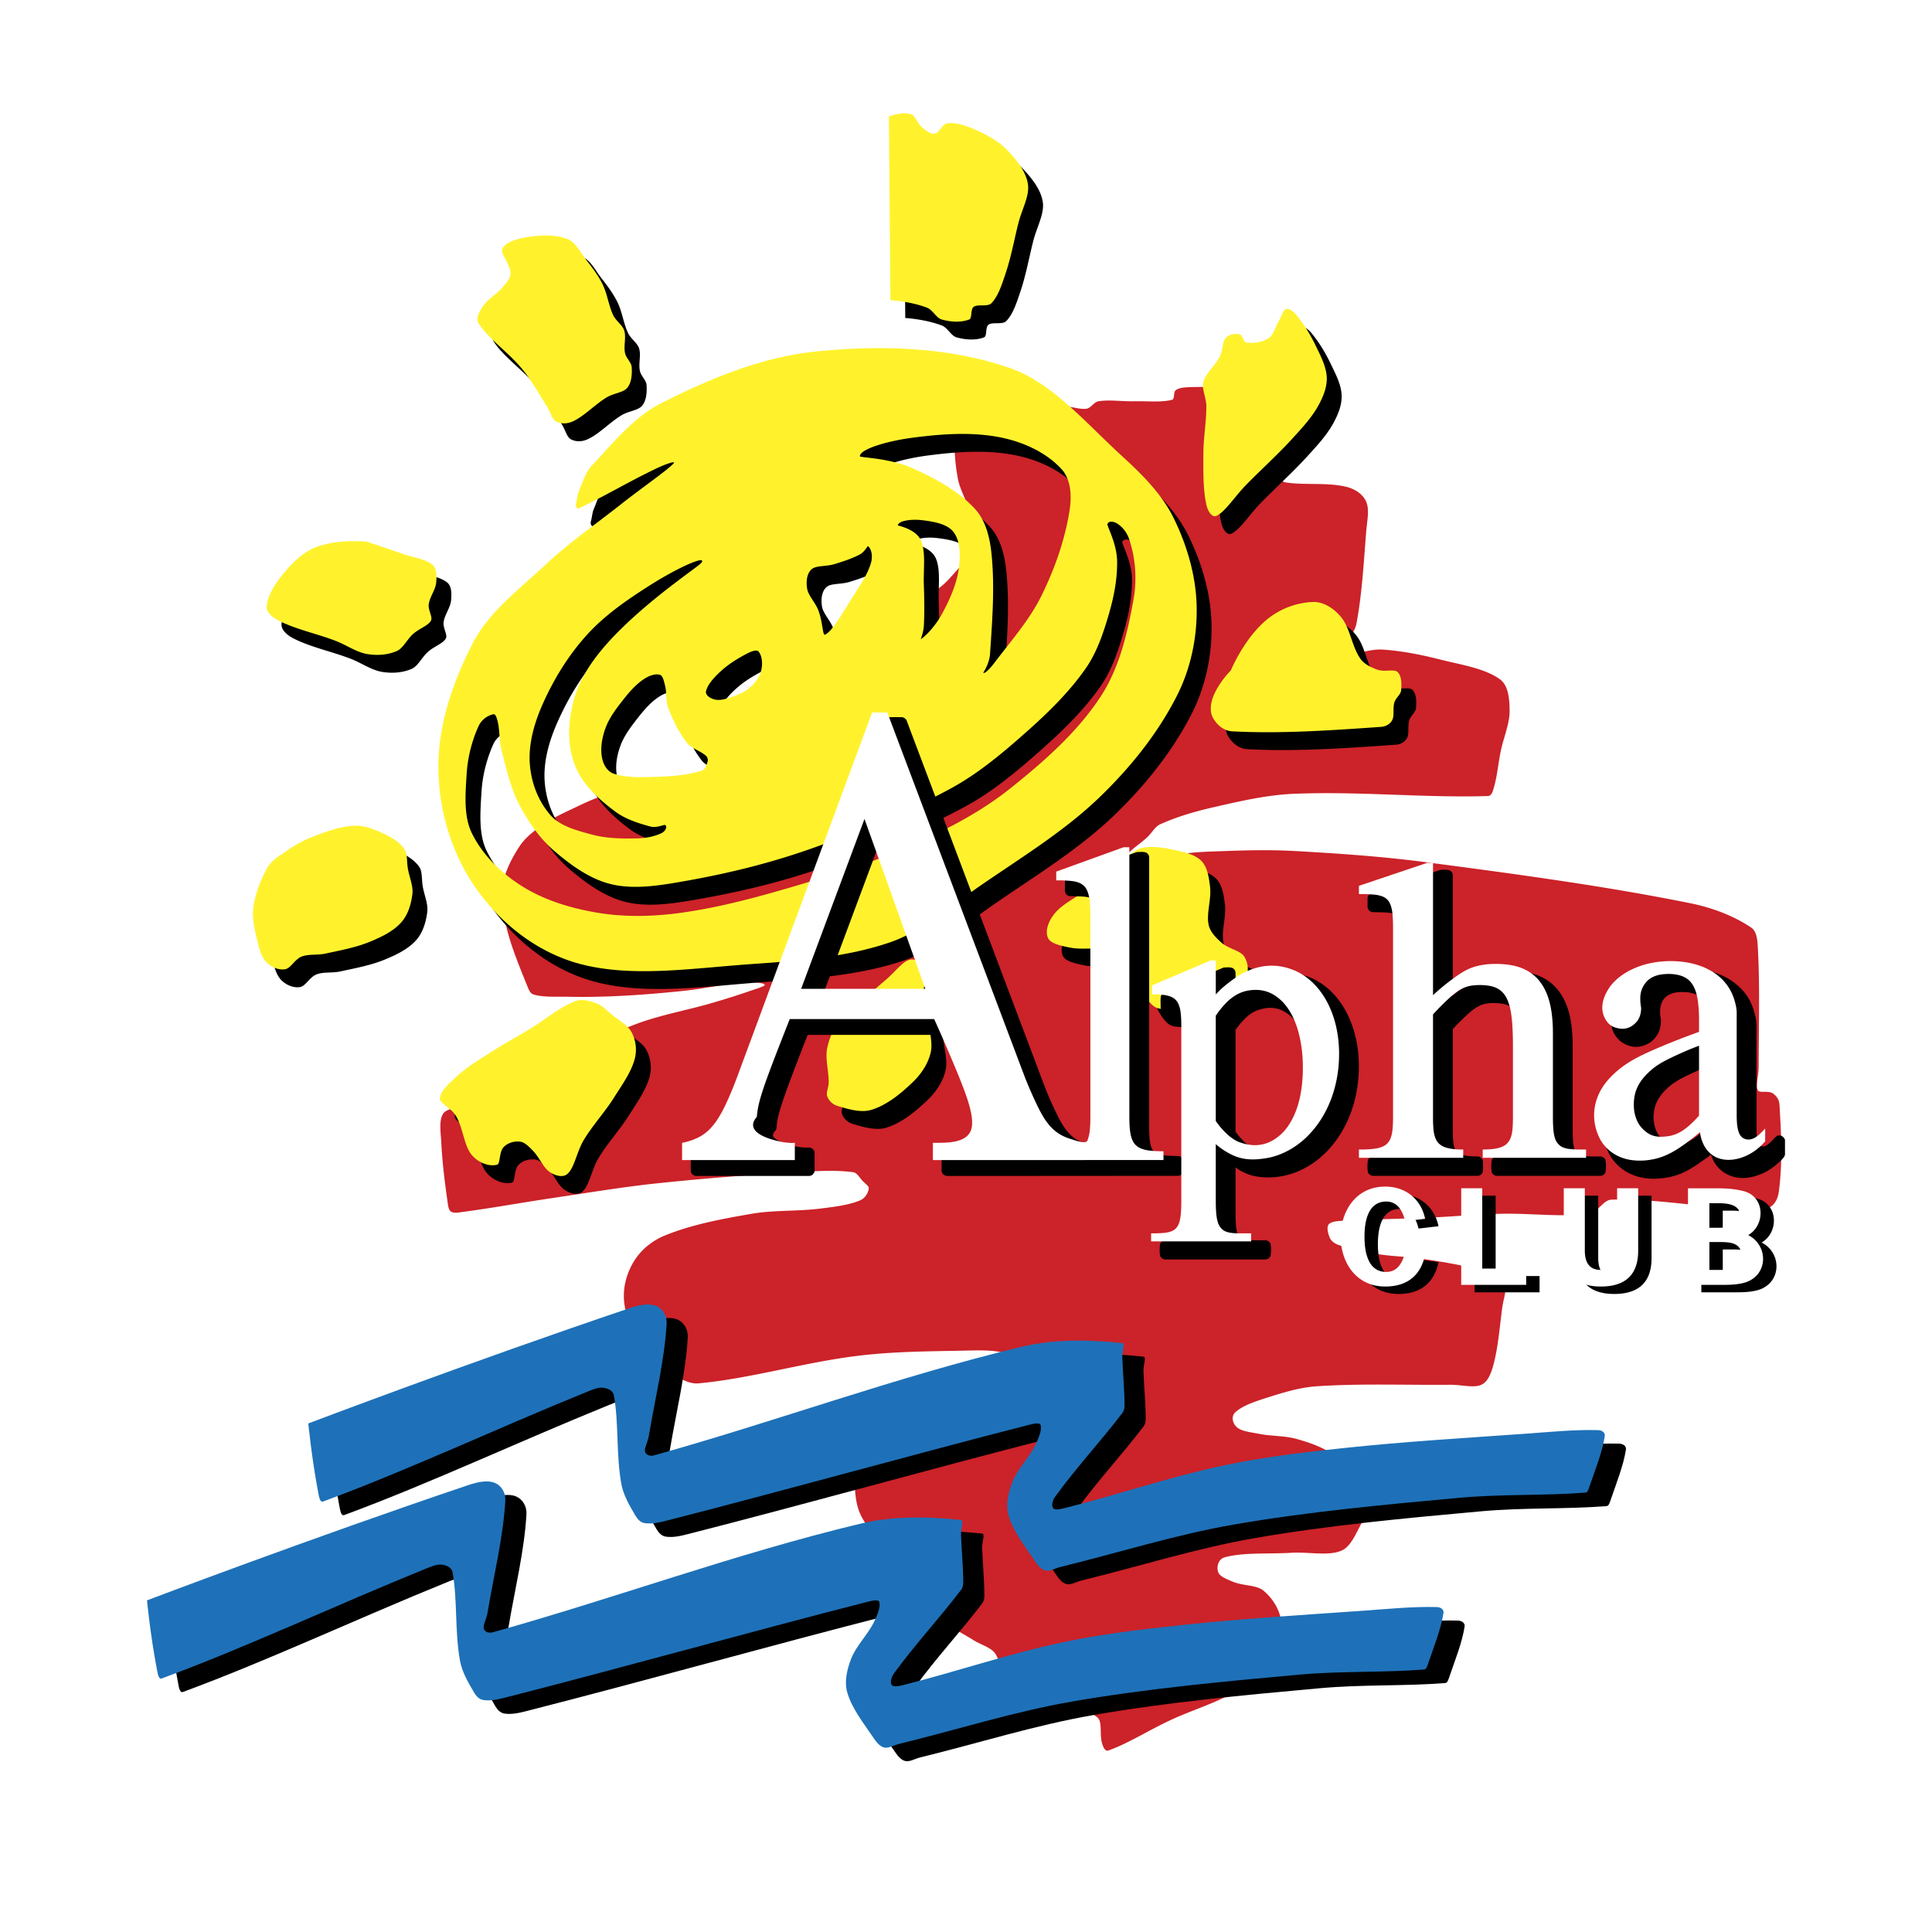
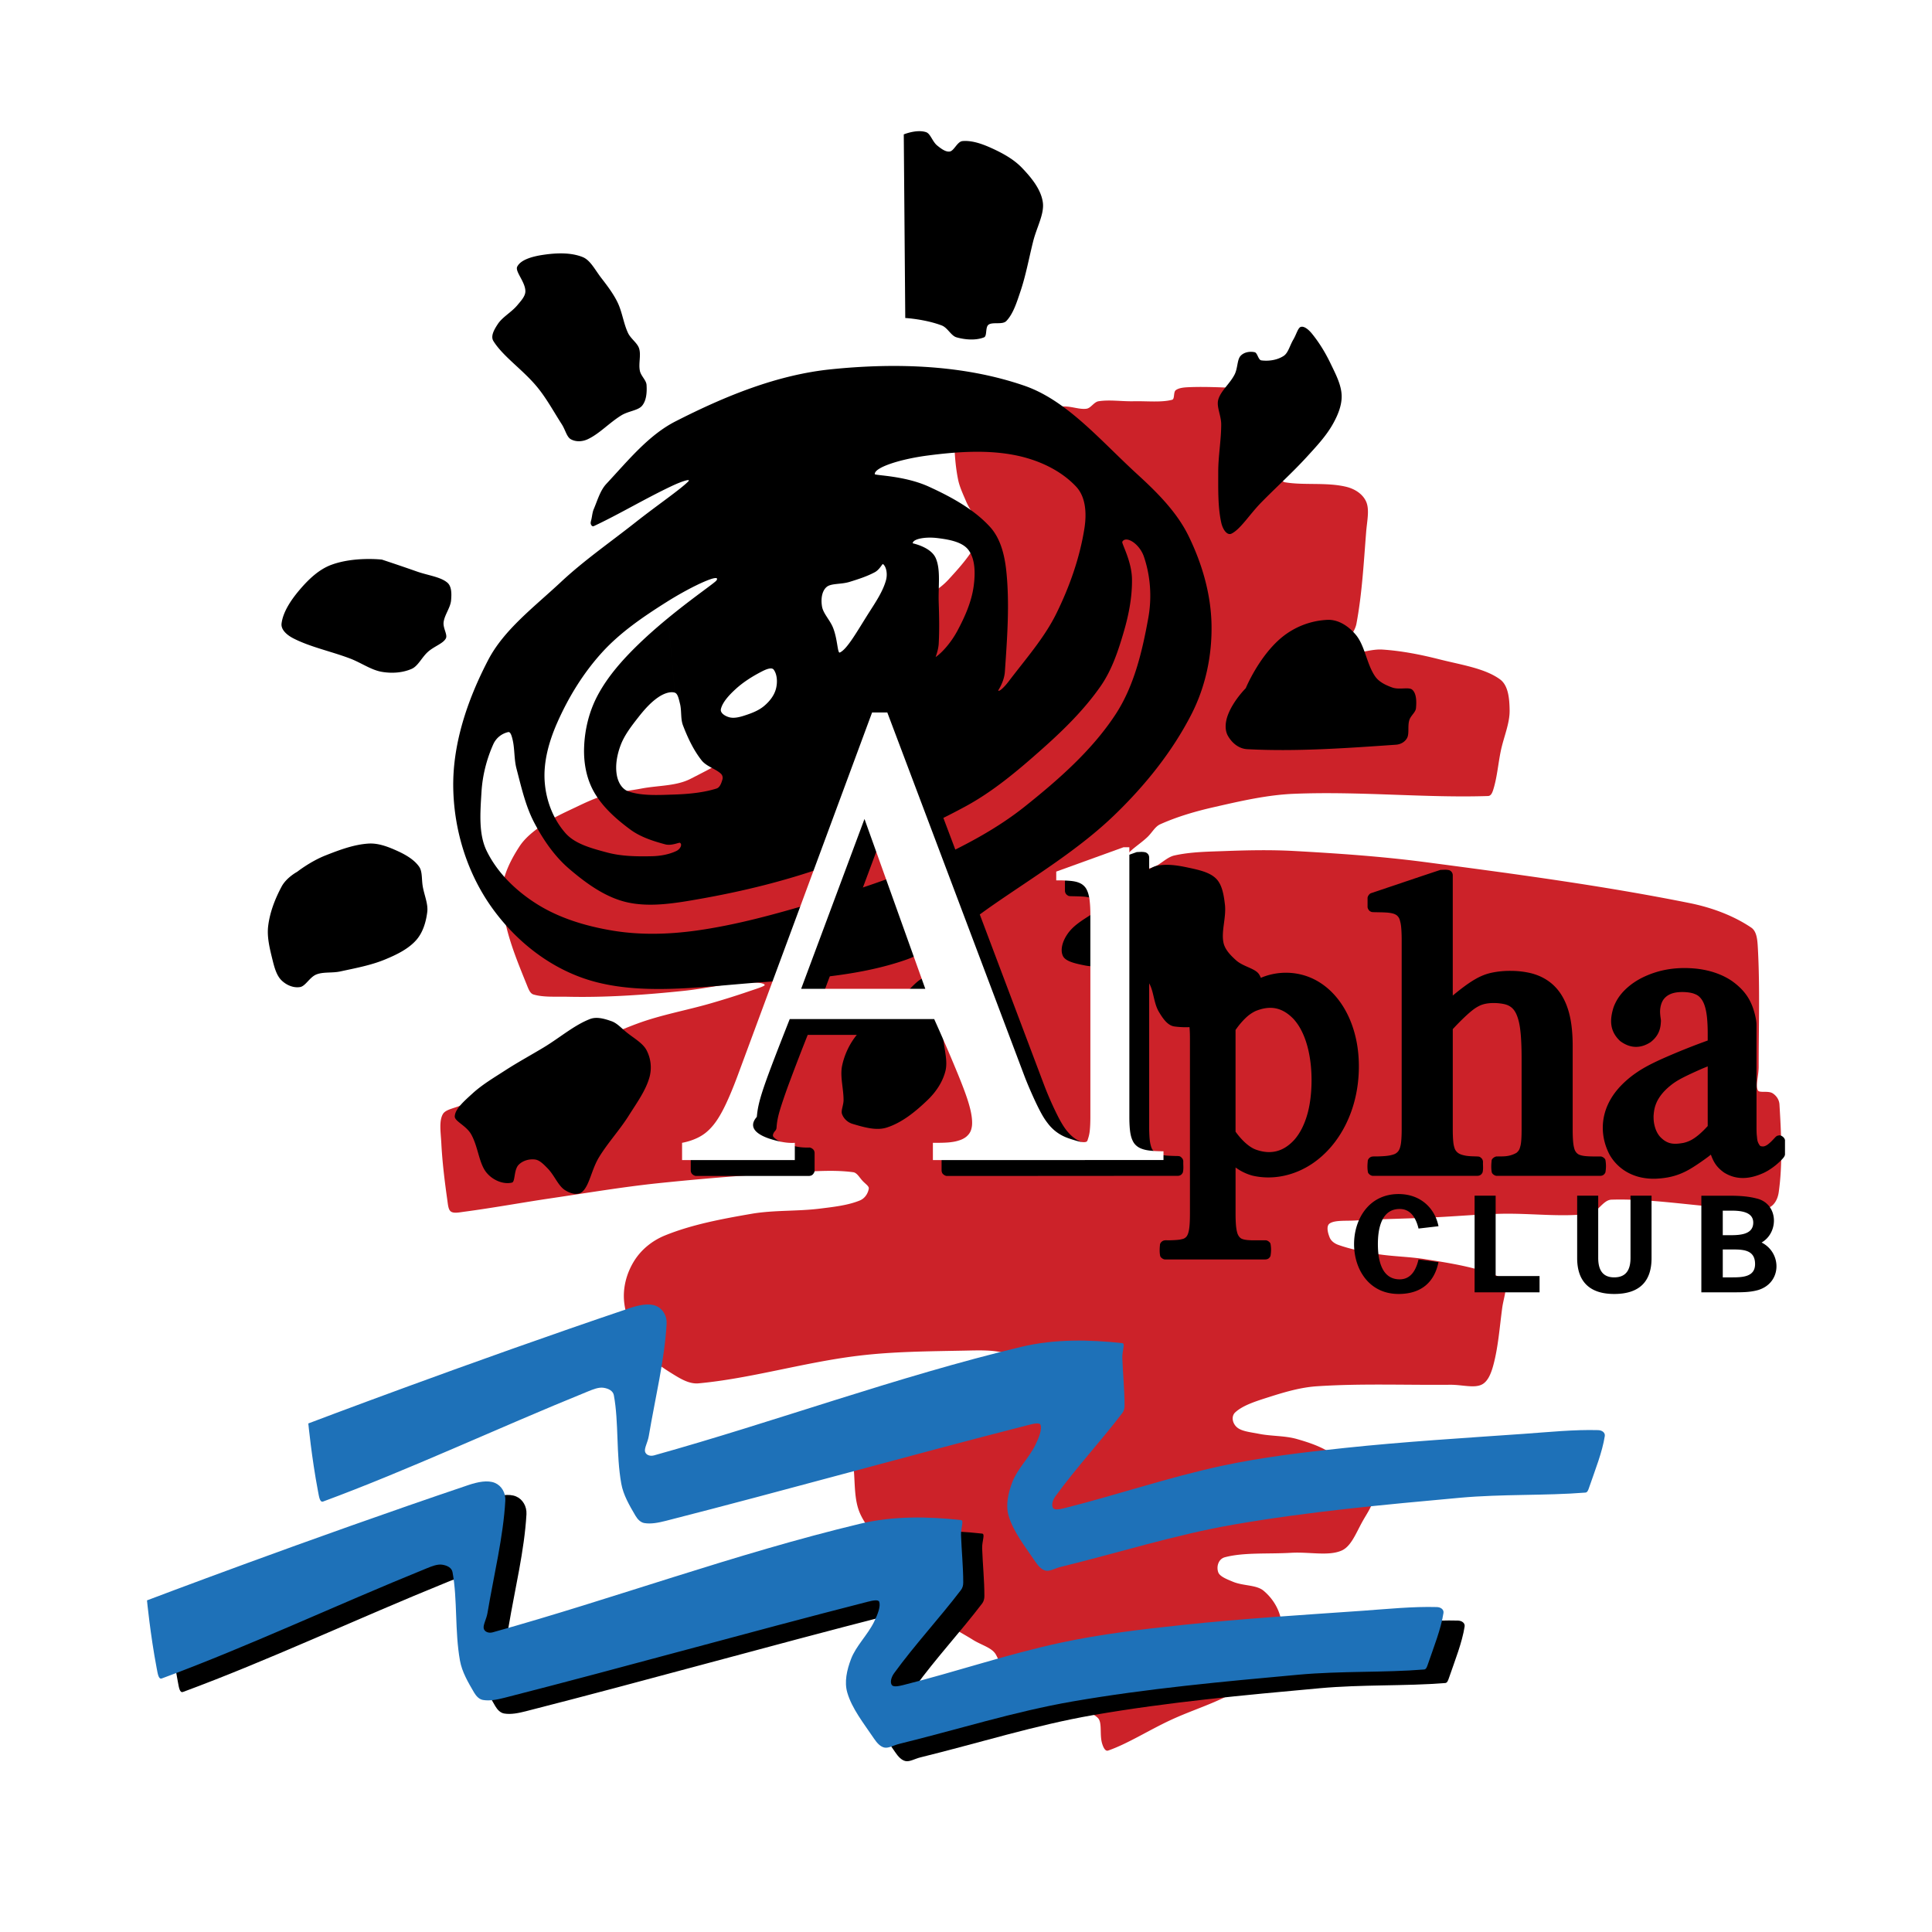
<svg xmlns="http://www.w3.org/2000/svg" width="2500" height="2500" viewBox="0 0 192.756 192.756">
  <g fill-rule="evenodd" clip-rule="evenodd">
    <path fill="#fff" d="M0 0h192.756v192.756H0V0z" />
    <path d="M94.62 57.835c1.417-1.543 2.813-3.104 3.188-4.747.199-.864-.898-1.831-1.409-3.041-.312-.738-.663-1.458-.816-2.225-.243-1.214-.34-2.461-.371-3.708-.023-.935-.197-1.87.223-2.374.585-.703 1.64-1.065 2.744-1.187 2.621-.287 5.348-.06 8.084 0 .76.017 1.502.323 2.152.223.428-.066.73-.67 1.186-.742 1.094-.173 2.291.024 3.486 0 1.389-.028 2.783.135 3.857-.148.277-.073.104-.776.371-.964.346-.246.877-.276 1.408-.296 1.5-.057 3.012.02 4.525.074 2.809.102 5.627-.129 7.787.371.512.119.492.826.223 1.483-.594 1.448-1.822 2.769-2.596 4.302-.43.849-.773 1.737-.891 2.596-.043.321.131.614.445.668 1.871.318 4.125-.021 6.082.445.893.213 1.672.736 2.002 1.483.355.802.09 1.917 0 3.041-.244 3.076-.408 6.156-.965 9.123-.178.954-1.037 1.709-1.186 2.373-.07.307.178.573.52.594.947.056 2.113-.447 3.264-.371 1.891.126 3.775.493 5.635.964 2.252.57 4.562.898 6.082 2.003.816.592.951 1.851.965 3.115.014 1.319-.602 2.666-.891 4.079-.244 1.197-.346 2.423-.666 3.56-.125.438-.246.878-.594.89-6.16.207-12.797-.489-19.359-.222-2.693.109-5.35.729-8.01 1.335-1.844.42-3.66.951-5.34 1.706-.516.231-.809.828-1.26 1.261-.822.785-1.861 1.344-2.152 2.002-.197.448.193.973.742 1.187.537.208 1.246.075 1.928-.149.76-.249 1.367-1.01 2.152-1.187 1.635-.367 3.377-.38 5.117-.445 2.301-.085 4.602-.128 6.896 0 4.365.243 8.727.542 13.055 1.112 8.83 1.164 17.656 2.337 26.33 4.08 2.25.452 4.402 1.265 6.156 2.447.576.389.621 1.27.668 2.151.207 3.87.074 7.793.074 11.719 0 .947-.328 1.891-.074 2.373.15.285 1.023-.004 1.482.297.375.244.641.646.668 1.111.18 2.98.322 5.969-.074 8.752-.125.869-.621 1.598-1.41 1.633-4.799.213-10.221-1.041-15.277-.891-.846.025-1.367 1.299-2.227 1.408-2.795.357-5.816-.07-8.826 0-2.299.055-4.596.266-6.896.371-2.521.117-5.049.15-7.566.297-1.027.061-2.066-.051-2.596.297-.34.225-.232.846 0 1.41.145.348.488.602.891.74 1.203.422 2.49.68 3.783.891 1.59.26 3.225.268 4.82.52 1.881.295 3.76.59 5.562 1.111 1.004.291 2.016.557 2.373 1.188.328.578-.084 1.57-.223 2.596-.26 1.938-.395 3.891-.889 5.711-.23.844-.562 1.648-1.188 1.928-.775.35-1.947-.01-3.115 0-4.443.041-8.887-.141-13.275.148-1.59.105-3.139.551-4.674 1.039-1.34.428-2.689.832-3.484 1.559-.42.381-.307 1.072.146 1.482.467.422 1.357.496 2.227.668 1.254.248 2.576.172 3.781.52 1.332.381 2.645.83 3.709 1.631 1.607 1.209 3.146 2.516 3.783 4.006.299.699-.414 1.604-.965 2.596-.658 1.189-1.131 2.479-2.076 2.893-1.318.576-3.197.115-5.043.223-2.35.133-4.715-.057-6.602.443-.627.168-.865.891-.668 1.484.141.424.814.689 1.484.965 1.033.424 2.324.293 3.041.889.945.787 1.619 1.916 1.779 3.115.16 1.205-.197 2.48-.891 3.561-.846 1.32-2.09 2.406-3.486 3.264-2.031 1.244-4.438 1.924-6.674 2.967-2.215 1.031-4.287 2.365-6.23 3.041-.279.096-.467-.271-.594-.668-.293-.918.037-2.135-.445-2.596-.676-.648-1.855-.826-3.041-.742-2.449.176-4.914 1.133-7.342 1.484-.432.061-.852-.047-.891-.297-.041-.258.338-.668.668-1.113.439-.592 1.219-.941 1.26-1.482.113-1.418-.139-2.93-.814-4.154-.385-.697-1.436-.941-2.299-1.482-.888-.557-1.827-1.033-2.671-1.633a6.048 6.048 0 0 1-1.187-1.113 177.722 177.722 0 0 1-5.191-6.674c-.846-1.139-1.831-2.178-2.3-3.412-.46-1.211-.413-2.613-.519-4.006-.084-1.096-.428-2.176 0-2.816.597-.896 1.833-1.43 3.115-1.855 4.344-1.441 9.165-1.75 12.534-3.338.766-.359.58-1.557.371-2.744-.09-.506-.506-.902-1.039-1.037-1.201-.307-2.566-.25-3.93-.223-3.576.072-7.151.084-10.68.52-5.396.662-10.688 2.268-15.872 2.744-.955.086-1.847-.48-2.744-1.039-1.063-.66-2.088-1.385-2.745-2.373-.965-1.455-1.749-3.041-1.929-4.674-.155-1.408.219-2.857.965-4.078.708-1.158 1.813-2.068 3.115-2.596 2.685-1.088 5.641-1.639 8.604-2.152 2.236-.387 4.56-.238 6.823-.518 1.404-.174 2.811-.328 4.005-.816.499-.205.815-.697.891-1.188.035-.229-.316-.451-.594-.74-.346-.363-.573-.838-.964-.891-1.782-.24-3.709-.109-5.637 0a287.73 287.73 0 0 0-13.944 1.111c-3.522.375-7.022.967-10.532 1.484-2.875.424-5.733.953-8.604 1.336-.554.072-1.104.203-1.409 0-.271-.182-.3-.689-.371-1.188-.265-1.873-.495-3.754-.593-5.637-.057-1.096-.245-2.188.148-2.893.284-.508 1.215-.586 2.002-.965 2.942-1.41 5.867-2.855 8.826-4.227 2.861-1.328 5.667-2.773 8.604-3.857 2.346-.865 4.846-1.303 7.269-2.002 1.27-.367 2.533-.76 3.783-1.188.841-.287 1.694-.543 1.631-.668-.105-.209-1.092-.295-2.077-.223-1.972.146-3.939.604-5.934.816-3.894.41-7.808.682-11.719.594-1.181-.02-2.365.066-3.337-.223-.343-.102-.496-.537-.668-.965-.753-1.861-1.522-3.716-2.002-5.636-.351-1.402-.652-2.816-.445-4.154.219-1.412.894-2.756 1.707-4.005.563-.867 1.414-1.533 2.299-2.151 1.024-.714 2.188-1.232 3.338-1.78.948-.452 1.896-.903 2.892-1.187 1.174-.334 2.417-.435 3.634-.668 1.688-.322 3.453-.234 4.896-.964 4.53-2.294 8.957-4.85 12.831-8.01 2.059-1.68 3.005-4.578 4.895-6.453 1.236-1.226 3.01-1.869 4.524-2.893 1.223-.82 2.545-1.489 3.492-2.52z" fill="#cc2229" />
    <path d="M48.817 149.521c.96-.324 1.946-.525 2.67-.223.654.275 1.084.984 1.038 1.781-.207 3.623-1.137 7.383-1.78 11.199-.106.629-.465 1.209-.371 1.557.086.322.481.486.89.371 12.091-3.369 24.241-7.857 36.64-10.828 3.355-.805 6.855-.727 10.086-.371.322.035-.025.764 0 1.484.057 1.59.223 3.178.223 4.746 0 .27-.062.531-.223.742-2.148 2.818-4.613 5.469-6.675 8.307-.305.42-.416.93-.223 1.186.149.199.634.121 1.113 0 5.238-1.314 10.416-3.086 15.724-4.227 4.023-.865 8.129-1.346 12.236-1.781 5.939-.629 11.91-.988 17.875-1.408 2.516-.178 5.023-.438 7.418-.371.4.012.721.25.668.594-.252 1.607-.949 3.34-1.559 5.117-.086.25-.164.502-.371.52-4.008.322-8.295.133-12.533.52-7.553.686-15.104 1.381-22.549 2.67-5.824 1.008-11.504 2.811-17.281 4.227-.557.137-1.068.457-1.483.371-.411-.084-.751-.465-1.038-.891-1.046-1.547-2.207-2.998-2.67-4.598-.305-1.053-.051-2.225.371-3.338.499-1.314 1.655-2.402 2.3-3.707.375-.76.669-1.555.519-2.004-.084-.252-.637-.141-1.187 0-12.072 3.09-24.105 6.482-36.194 9.568-.738.188-1.484.336-2.151.223-.374-.064-.673-.371-.89-.742-.602-1.029-1.207-2.059-1.409-3.189-.528-2.953-.237-6.115-.741-8.826-.083-.443-.545-.67-1.039-.742-.481-.068-1.019.152-1.558.371-9.041 3.67-17.916 7.844-26.404 10.977-.337.125-.41-.461-.519-1.037-.634-3.328-.964-6.75-.964-6.75s15.952-6.066 32.041-11.498z" />
-     <path d="M64.911 131.871c.96-.324 1.947-.527 2.67-.223.654.273 1.083.982 1.038 1.779-.207 3.623-1.137 7.383-1.78 11.199-.105.629-.464 1.209-.371 1.559.086.32.481.484.89.369 12.09-3.369 24.241-7.855 36.639-10.828 3.355-.805 6.855-.727 10.088-.371.32.035-.027.764 0 1.484.057 1.59.223 3.178.223 4.746 0 .27-.062.531-.223.742-2.148 2.818-4.615 5.469-6.676 8.307-.305.42-.416.93-.223 1.188.148.199.633.119 1.113 0 5.236-1.316 10.414-3.088 15.723-4.229 4.025-.865 8.129-1.346 12.238-1.779 5.939-.631 11.908-.99 17.875-1.41 2.514-.176 5.023-.436 7.416-.371.4.012.723.25.668.594-.25 1.607-.949 3.34-1.557 5.117-.086.25-.164.504-.371.52-4.01.322-8.295.135-12.535.52-7.553.686-15.104 1.381-22.547 2.67-5.824 1.008-11.506 2.812-17.281 4.227-.557.137-1.068.457-1.484.371-.41-.084-.75-.465-1.037-.889-1.047-1.549-2.207-3-2.67-4.6-.307-1.053-.053-2.225.369-3.338.5-1.314 1.654-2.4 2.301-3.707.373-.76.668-1.553.518-2.004-.084-.252-.637-.141-1.186 0-12.073 3.09-24.106 6.482-36.195 9.568-.739.189-1.484.336-2.151.223-.374-.064-.673-.371-.89-.742-.603-1.029-1.207-2.059-1.409-3.189-.528-2.953-.237-6.115-.742-8.824-.083-.445-.545-.672-1.039-.742-.48-.068-1.019.152-1.558.371-9.04 3.668-17.916 7.844-26.404 10.977-.337.125-.41-.463-.519-1.039-.634-3.326-.964-6.75-.964-6.75s15.954-6.064 32.043-11.496z" />
    <path d="M46.707 148.172c.96-.324 1.947-.525 2.67-.223.655.275 1.084.982 1.039 1.779-.207 3.625-1.137 7.385-1.78 11.201-.106.629-.465 1.207-.371 1.557.086.32.48.484.89.371 12.09-3.369 24.241-7.857 36.639-10.828 3.356-.805 6.856-.729 10.087-.371.321.035-.026.764 0 1.482.057 1.592.222 3.18.222 4.748 0 .27-.062.531-.222.74-2.148 2.818-4.614 5.471-6.675 8.307-.305.42-.416.93-.223 1.188.149.199.634.121 1.113 0 5.238-1.314 10.416-3.088 15.725-4.229 4.023-.863 8.127-1.344 12.236-1.779 5.939-.629 11.91-.988 17.875-1.408 2.514-.178 5.023-.438 7.418-.371.4.01.721.248.666.594-.25 1.605-.949 3.338-1.557 5.117-.086.248-.164.502-.371.518-4.01.324-8.295.135-12.535.52-7.551.688-15.104 1.381-22.547 2.67-5.824 1.01-11.504 2.812-17.281 4.229-.557.137-1.068.457-1.484.371-.41-.084-.751-.465-1.038-.891-1.046-1.547-2.207-3-2.67-4.598-.305-1.053-.051-2.225.371-3.338.498-1.314 1.654-2.402 2.299-3.709.375-.76.669-1.553.519-2.002-.084-.252-.637-.141-1.187 0-12.072 3.09-24.105 6.48-36.194 9.568-.738.188-1.484.336-2.151.221-.374-.062-.673-.371-.89-.74-.603-1.031-1.207-2.059-1.41-3.189-.529-2.953-.237-6.115-.742-8.826-.082-.443-.545-.672-1.038-.742-.481-.068-1.019.152-1.558.371-9.04 3.67-17.916 7.844-26.404 10.977-.337.125-.409-.463-.519-1.037-.634-3.328-.964-6.75-.964-6.75s15.953-6.066 32.042-11.498z" fill="#1e71b8" />
    <path d="M62.801 130.52c.96-.324 1.947-.525 2.67-.223.654.275 1.083.984 1.038 1.781-.207 3.623-1.136 7.383-1.78 11.199-.106.629-.465 1.209-.371 1.557.086.32.481.484.89.371 12.09-3.369 24.241-7.857 36.64-10.828 3.355-.805 6.855-.727 10.086-.371.322.035-.025.764 0 1.482.057 1.592.223 3.18.223 4.748 0 .27-.062.531-.223.742-2.148 2.816-4.613 5.469-6.674 8.307-.305.418-.416.928-.223 1.186.148.199.633.121 1.111 0 5.238-1.314 10.416-3.086 15.725-4.227 4.025-.865 8.129-1.346 12.238-1.781 5.939-.629 11.908-.988 17.875-1.408 2.514-.178 5.021-.438 7.416-.371.4.01.721.25.668.594-.25 1.605-.949 3.34-1.559 5.117-.084.25-.164.502-.369.52-4.01.322-8.295.133-12.535.518-7.553.688-15.104 1.383-22.547 2.672-5.824 1.008-11.506 2.811-17.281 4.227-.557.137-1.068.457-1.484.371-.41-.084-.752-.465-1.039-.891-1.045-1.547-2.207-3-2.67-4.598-.305-1.053-.051-2.225.371-3.338.498-1.314 1.654-2.402 2.299-3.709.375-.758.67-1.553.52-2.002-.084-.252-.637-.141-1.186 0-12.073 3.09-24.106 6.48-36.195 9.568-.739.188-1.484.336-2.151.223-.374-.064-.673-.373-.89-.742-.602-1.029-1.207-2.059-1.409-3.189-.529-2.953-.238-6.115-.742-8.826-.083-.443-.545-.672-1.038-.742-.481-.068-1.019.152-1.558.371-9.04 3.67-17.916 7.844-26.404 10.977-.337.125-.409-.463-.519-1.037-.634-3.328-.964-6.75-.964-6.75s15.952-6.067 32.041-11.498z" fill="#1e71b8" />
    <path d="M90.169 13.409s1.286-.536 2.226-.222c.444.148.625.939 1.112 1.334.424.344.867.663 1.261.594.423-.075.741-.991 1.261-1.039.891-.081 1.875.244 2.819.667 1.154.52 2.273 1.126 3.115 2.003.994 1.036 1.889 2.169 2.076 3.412.178 1.175-.605 2.5-.963 3.931-.418 1.667-.721 3.361-1.262 4.969-.377 1.123-.729 2.254-1.41 2.967-.389.407-1.365.067-1.779.371-.34.249-.125 1.134-.445 1.261-.775.307-1.799.265-2.744 0-.556-.156-.884-.961-1.483-1.187-1.692-.638-3.635-.742-3.635-.742l-.149-18.319zM121.84 52.125c-.34-1.571-.297-3.308-.297-5.043 0-1.585.297-3.17.297-4.747 0-.878-.486-1.741-.297-2.448.234-.875 1.158-1.592 1.633-2.522.324-.64.246-1.47.592-1.854.332-.368.906-.479 1.41-.371.283.061.354.775.668.815.754.097 1.59-.032 2.225-.445.455-.297.605-1.025.965-1.632.314-.535.459-1.17.74-1.261.324-.104.762.238 1.113.667.729.894 1.344 1.906 1.854 2.967.518 1.073 1.074 2.126 1.113 3.189.035.979-.367 1.968-.891 2.893-.672 1.188-1.641 2.219-2.596 3.263-1.436 1.57-3.029 3-4.523 4.524-1.176 1.199-2.074 2.669-2.967 3.115-.443.223-.881-.384-1.039-1.11zM122.508 71.334c-.27.717-.328 1.498 0 2.077.406.718 1.088 1.29 1.928 1.335 4.824.256 9.828-.096 14.834-.445.482-.033.902-.282 1.113-.667.24-.443.041-1.175.223-1.78.135-.45.627-.782.666-1.187.072-.741.035-1.499-.371-1.854-.346-.303-1.281.037-2.002-.222-.676-.244-1.326-.562-1.705-1.113-.848-1.229-1.006-3.056-1.93-4.153-.748-.89-1.764-1.525-2.818-1.483a7.75 7.75 0 0 0-4.598 1.78c-2.268 1.896-3.561 5.043-3.561 5.043s-1.24 1.228-1.779 2.669zM110.121 90.395c-1.176.908-2.586 1.516-3.412 2.521-.641.78-.977 1.77-.668 2.448.256.56 1.24.769 2.227.964 1.23.243 2.594-.074 3.781.223.963.24 1.881.637 2.449 1.336.617.758.557 2.1 1.111 3.041.42.711.893 1.391 1.559 1.482 1.562.215 3.281-.041 4.895-.594 1.426-.486 2.75-1.252 3.561-2.299.496-.641.445-1.58 0-2.299-.377-.608-1.572-.758-2.301-1.41-.582-.522-1.123-1.092-1.26-1.78-.229-1.144.297-2.513.148-3.782-.117-1.008-.291-2.008-.891-2.596-.666-.654-1.781-.876-2.893-1.113-1.037-.22-2.09-.365-3.041-.148-.672.152-1.213.773-1.854 1.261-1.159.883-2.255 1.853-3.411 2.745zM85.498 103.227a7.342 7.342 0 0 0-1.484 3.115c-.217 1.061.148 2.242.148 3.41 0 .529-.284 1.049-.148 1.41.168.449.553.818 1.039.965 1.188.355 2.382.697 3.411.371 1.497-.475 2.844-1.557 4.08-2.746.846-.812 1.505-1.805 1.78-2.891.249-.982-.099-2.111-.223-3.264-.107-1.002-.399-1.982-.445-2.967-.032-.67.408-1.346.223-1.781-.333-.775-.941-1.447-1.558-1.334-.759.137-1.527 1.24-2.522 2.076-.604.508-1.187 1.039-1.187 1.039s-1.873 1.054-3.114 2.597zM47.152 109.086c-.868.791-1.753 1.562-1.78 2.299-.018.484 1.145.918 1.632 1.779.712 1.258.771 2.928 1.558 3.857.665.785 1.725 1.168 2.521.965.335-.086.17-1.283.668-1.781.412-.412 1.042-.594 1.631-.52.457.059.857.477 1.261.891.673.689 1.035 1.709 1.706 2.15.611.402 1.355.555 1.78.148.696-.664.894-2.197 1.632-3.412.879-1.445 2.061-2.713 2.967-4.152.812-1.289 1.712-2.521 2.077-3.857a3.699 3.699 0 0 0-.297-2.67c-.389-.74-1.303-1.211-2.077-1.854-.472-.393-.887-.854-1.409-1.039-.739-.262-1.498-.473-2.151-.223-1.574.605-3.002 1.852-4.599 2.818-1.282.775-2.601 1.488-3.857 2.301-1.131.732-2.293 1.415-3.263 2.3zM28.09 88.466c-.66 1.235-1.17 2.566-1.335 3.932-.134 1.107.161 2.258.445 3.411.19.769.405 1.531.89 2.003.508.494 1.212.775 1.854.666.542-.092.954-.996 1.632-1.26.697-.271 1.567-.121 2.374-.297 1.52-.33 3.049-.609 4.45-1.187 1.185-.487 2.335-1.053 3.116-1.928.661-.743.981-1.771 1.112-2.818.099-.794-.286-1.638-.445-2.522-.132-.734-.023-1.512-.371-2.002-.486-.687-1.297-1.168-2.151-1.558-.946-.432-1.921-.802-2.893-.742-1.441.089-2.877.623-4.302 1.187-1.502.594-2.818 1.631-2.818 1.631s-1.065.56-1.558 1.484zM33.06 56.352c-1.243.459-2.274 1.442-3.189 2.521-.893 1.053-1.643 2.224-1.78 3.338-.073.594.493 1.129 1.187 1.483 1.702.869 3.729 1.281 5.637 2.002 1.116.422 2.111 1.154 3.189 1.335 1.016.171 2.068.095 2.967-.297.644-.28 1.003-1.145 1.632-1.706.624-.555 1.508-.817 1.78-1.334.194-.37-.305-1.03-.222-1.632.101-.737.673-1.428.742-2.151.066-.708.053-1.421-.371-1.78-.692-.586-1.914-.715-3.041-1.112-1.737-.612-3.486-1.187-3.486-1.187s-2.761-.324-5.045.52zM52.417 29.058c0 .491-.421.94-.815 1.409-.583.692-1.461 1.153-1.929 1.854-.399.6-.739 1.234-.445 1.706.973 1.56 2.949 2.861 4.376 4.599.934 1.137 1.641 2.454 2.448 3.708.357.557.49 1.255.89 1.483.487.279 1.138.268 1.706 0 1.16-.545 2.145-1.638 3.338-2.373.72-.444 1.676-.482 2.076-.964.423-.51.495-1.3.445-2.077-.03-.474-.562-.89-.667-1.409-.149-.728.134-1.56-.075-2.225-.176-.563-.834-.963-1.112-1.558-.448-.958-.573-2.084-1.038-3.041-.426-.875-1.027-1.662-1.632-2.447-.63-.818-1.086-1.771-1.854-2.077-1.16-.461-2.561-.425-3.931-.222-1.147.169-2.264.507-2.596 1.187-.235.479.815 1.516.815 2.447zM59.241 50.79c.384-.903.638-1.854 1.261-2.522 2.201-2.361 4.217-4.863 6.897-6.23 4.947-2.523 10.13-4.642 15.501-5.192 6.591-.674 13.294-.427 19.284 1.631 4.273 1.47 7.562 5.44 11.348 8.9 2.002 1.83 3.904 3.76 5.043 6.082 1.369 2.795 2.248 5.841 2.299 8.9.053 3.076-.602 6.163-2.002 8.9-1.914 3.74-4.621 7.11-7.713 10.087-3.543 3.41-7.865 6.03-12.016 8.9-2.968 2.052-5.688 4.467-8.901 5.562-4.297 1.466-9.008 1.822-13.721 2.152-5.985.416-11.929 1.371-17.133 0-4.072-1.074-7.632-3.752-10.161-7.195-2.534-3.449-3.915-7.752-4.005-12.09-.091-4.369 1.374-8.78 3.486-12.831 1.575-3.021 4.559-5.256 7.269-7.788 2.303-2.152 4.922-3.964 7.417-5.934 2.161-1.706 4.444-3.257 5.266-4.079.343-.343-.668-.01-1.632.445-2.68 1.266-5.249 2.817-7.788 4.005-.133.062-.25-.066-.296-.222-.042-.138.035-.325.074-.52.066-.326.096-.662.223-.961zm33.302-5.341c3.011-.394 6.055-.598 8.9 0 2.305.484 4.469 1.539 5.934 3.115.928.999 1.062 2.588.816 4.153-.463 2.922-1.473 5.81-2.818 8.529-1.199 2.421-3.053 4.512-4.748 6.749-.438.578-.969 1.07-1.037.89-.002-.003.6-.88.666-1.854.232-3.374.484-6.743.148-10.013-.172-1.675-.59-3.309-1.631-4.45-1.578-1.73-3.792-2.956-6.082-4.005-2.459-1.126-5.407-1.113-5.415-1.261-.031-.677 2.578-1.501 5.267-1.853zm.816 10.236c.515 1.177.24 2.819.297 4.45.047 1.363.074 2.727 0 4.079-.038.696-.338 1.363-.297 1.335.618-.42 1.524-1.428 2.151-2.596.765-1.425 1.42-2.914 1.63-4.45.189-1.363.148-2.75-.518-3.634-.591-.784-1.849-1.035-3.115-1.187-1.193-.144-2.415.079-2.448.519 0 .014 1.809.361 2.3 1.484zm20.768-.149c.641 1.872.816 4.012.445 6.082-.617 3.438-1.439 6.849-3.264 9.642-2.309 3.532-5.609 6.454-9.049 9.197-2.785 2.222-5.985 3.911-9.272 5.415-3.735 1.708-7.676 2.977-11.644 4.153-3.922 1.163-7.863 2.261-11.867 2.819-2.799.389-5.635.459-8.381 0-2.694-.451-5.329-1.254-7.565-2.67-2.11-1.335-3.922-3.129-4.969-5.266-.823-1.68-.652-3.805-.52-5.934.104-1.65.525-3.276 1.187-4.747a2.142 2.142 0 0 1 1.483-1.187c.221-.042.347.382.445.816.203.903.13 1.896.371 2.818.489 1.873.91 3.761 1.78 5.415.911 1.732 2.032 3.354 3.485 4.599 1.765 1.51 3.67 2.862 5.785 3.337 2.319.521 4.869.083 7.417-.371 4.125-.734 8.209-1.734 12.164-3.115 4.873-1.702 9.665-3.64 14.166-6.082 2.811-1.524 5.288-3.626 7.713-5.785 2.143-1.907 4.186-3.925 5.785-6.23 1.105-1.593 1.74-3.493 2.299-5.414.506-1.73.846-3.507.816-5.266-.029-1.798-1.051-3.545-.965-3.708.346-.643 1.702.161 2.155 1.482zm-31.003 7.12c-.307-.792-.995-1.436-1.112-2.151-.122-.744-.018-1.516.445-1.929.446-.398 1.435-.253 2.299-.519.873-.269 1.741-.548 2.521-.965.487-.26.753-.862.816-.815.32.234.486.96.297 1.632-.301 1.072-.975 2.088-1.631 3.115-1.17 1.831-2.213 3.74-2.967 4.079-.242.108-.21-1.264-.668-2.447zm-9.716 6.082c.788-.718 1.713-1.292 2.67-1.78.453-.231.935-.385 1.113-.148.333.445.41 1.22.222 1.928-.174.656-.63 1.24-1.187 1.706-.554.463-1.273.731-2.003.964-.513.164-1.041.277-1.483.149-.482-.14-.9-.459-.815-.816.157-.667.787-1.369 1.483-2.003zM66.51 60.06c-2.345 1.478-4.638 3.043-6.453 5.044-1.855 2.044-3.328 4.436-4.45 6.972-.849 1.919-1.407 3.957-1.261 5.934.14 1.896.861 3.742 2.077 5.117.942 1.065 2.547 1.499 4.153 1.928 1.422.38 2.938.404 4.45.371.87-.019 1.73-.18 2.448-.519.418-.198.618-.667.371-.816-.105-.063-.837.322-1.483.148-1.247-.334-2.482-.741-3.486-1.483-1.45-1.072-2.801-2.29-3.634-3.782-.74-1.324-1.025-2.891-.964-4.45.069-1.777.504-3.546 1.335-5.117 1.007-1.903 2.482-3.57 4.08-5.118 3.457-3.348 7.569-6.05 7.788-6.378.521-.786-2.338.491-4.971 2.149l.816 9.049c.294.092.393.606.519 1.112.174.698.043 1.487.297 2.151.477 1.249 1.054 2.466 1.854 3.485.481.614 1.397.842 1.929 1.335a.576.576 0 0 1 .148.593c-.119.396-.265.787-.593.89-1.276.399-2.713.545-4.153.594-1.632.055-3.264.148-4.599-.297-.652-.218-1.055-.89-1.187-1.632-.169-.951.008-1.992.371-2.967.378-1.017 1.076-1.92 1.78-2.818.598-.762 1.239-1.488 2.002-2.003.544-.366 1.172-.587 1.632-.445l-.816-9.047z" />
-     <path d="M88.686 11.628s1.286-.535 2.226-.222c.444.148.625.939 1.112 1.335.424.344.867.663 1.261.593.423-.075.741-.991 1.261-1.038.891-.081 1.876.243 2.818.667 1.156.52 2.275 1.125 3.115 2.002.994 1.036 1.889 2.169 2.078 3.412.178 1.176-.607 2.5-.965 3.931-.416 1.666-.719 3.36-1.262 4.969-.377 1.122-.729 2.254-1.408 2.967-.389.407-1.367.067-1.781.371-.339.25-.123 1.134-.444 1.261-.776.307-1.8.265-2.744 0-.556-.156-.884-.961-1.483-1.187-1.692-.638-3.635-.742-3.635-.742l-.149-18.319zM120.357 50.344c-.342-1.571-.297-3.307-.297-5.043 0-1.585.297-3.17.297-4.747 0-.877-.488-1.74-.297-2.448.234-.875 1.158-1.591 1.631-2.521.326-.64.248-1.47.594-1.854.33-.368.904-.479 1.408-.371.285.061.355.776.668.816.756.097 1.592-.032 2.225-.445.457-.297.607-1.025.965-1.632.314-.535.459-1.17.742-1.261.324-.104.762.237 1.111.667.73.894 1.344 1.906 1.855 2.967.516 1.072 1.074 2.126 1.111 3.189.037.98-.365 1.968-.889 2.893-.674 1.188-1.643 2.219-2.596 3.263-1.436 1.57-3.029 3-4.525 4.524-1.176 1.199-2.074 2.668-2.967 3.115-.44.222-.879-.385-1.036-1.112zM121.023 69.554c-.268.717-.326 1.498 0 2.077.406.718 1.09 1.291 1.93 1.335 4.824.257 9.828-.096 14.832-.445.484-.034.904-.282 1.113-.667.242-.443.041-1.175.223-1.78.135-.45.629-.782.668-1.187.072-.741.035-1.499-.371-1.854-.346-.303-1.281.037-2.002-.223-.678-.244-1.326-.562-1.707-1.113-.848-1.229-1.004-3.056-1.928-4.153-.75-.889-1.764-1.525-2.818-1.483a7.75 7.75 0 0 0-4.6 1.78c-2.268 1.897-3.559 5.043-3.559 5.043s-1.24 1.229-1.781 2.67zM108.639 88.615c-1.178.908-2.586 1.515-3.412 2.521-.641.781-.979 1.769-.668 2.447.256.56 1.238.77 2.225.964 1.23.243 2.596-.075 3.783.223.963.24 1.879.637 2.447 1.334.617.76.559 2.102 1.113 3.041.42.713.891 1.393 1.557 1.484 1.562.215 3.283-.043 4.896-.594 1.424-.488 2.75-1.254 3.559-2.299.496-.643.445-1.582 0-2.3-.377-.608-1.572-.758-2.299-1.41-.584-.522-1.123-1.091-1.26-1.78-.23-1.144.295-2.513.146-3.783-.117-1.007-.289-2.007-.889-2.595-.668-.654-1.781-.876-2.893-1.113-1.037-.22-2.09-.364-3.041-.148-.674.153-1.215.774-1.855 1.261-1.159.885-2.255 1.855-3.409 2.747zM84.014 101.445a7.363 7.363 0 0 0-1.483 3.115c-.217 1.062.148 2.244.148 3.412 0 .527-.284 1.047-.148 1.41.168.449.553.818 1.039.963 1.188.357 2.382.697 3.412.371 1.497-.475 2.844-1.555 4.079-2.744.846-.812 1.505-1.805 1.78-2.893.249-.982-.099-2.109-.223-3.264-.107-1-.399-1.982-.445-2.967-.032-.67.408-1.346.223-1.779-.333-.777-.941-1.447-1.558-1.335-.759.138-1.527 1.242-2.522 2.078-.604.506-1.187 1.037-1.187 1.037s-1.873 1.055-3.115 2.596zM45.668 107.305c-.868.791-1.753 1.564-1.78 2.301-.018.482 1.145.918 1.632 1.779.712 1.258.771 2.928 1.558 3.857.665.785 1.725 1.168 2.521.963.335-.086.17-1.281.668-1.779.412-.412 1.042-.596 1.631-.52.457.059.857.477 1.261.891.673.689 1.036 1.707 1.706 2.15.611.402 1.355.555 1.78.148.696-.666.894-2.197 1.632-3.412.879-1.445 2.061-2.715 2.967-4.152.812-1.289 1.712-2.521 2.077-3.857a3.697 3.697 0 0 0-.297-2.67c-.389-.742-1.303-1.213-2.077-1.854-.472-.393-.887-.854-1.41-1.039-.739-.262-1.497-.475-2.15-.223-1.574.605-3.001 1.852-4.599 2.818-1.282.775-2.601 1.488-3.857 2.299-1.131.731-2.293 1.415-3.263 2.3zM26.607 86.687c-.66 1.234-1.17 2.565-1.335 3.931-.135 1.108.161 2.258.445 3.411.19.77.405 1.531.89 2.002.508.494 1.212.777 1.854.668.542-.092.954-.997 1.632-1.261.697-.271 1.567-.122 2.374-.297 1.52-.33 3.049-.61 4.45-1.187 1.185-.488 2.335-1.053 3.115-1.928.661-.743.981-1.771 1.112-2.818.099-.794-.286-1.638-.445-2.521-.132-.735-.024-1.513-.371-2.003-.486-.687-1.297-1.168-2.151-1.558-.946-.431-1.921-.802-2.893-.742-1.441.089-2.877.623-4.302 1.187-1.502.594-2.818 1.632-2.818 1.632s-1.064.56-1.557 1.484zM31.576 54.572c-1.243.459-2.274 1.442-3.189 2.521-.892 1.053-1.643 2.224-1.78 3.338-.073.594.493 1.129 1.187 1.483 1.702.869 3.729 1.281 5.637 2.003 1.116.421 2.111 1.153 3.189 1.334 1.016.171 2.068.095 2.967-.296.644-.28 1.003-1.146 1.632-1.706.624-.556 1.508-.817 1.78-1.335.194-.37-.305-1.029-.223-1.632.101-.737.673-1.428.742-2.151.067-.708.053-1.421-.371-1.78-.692-.587-1.914-.715-3.041-1.112-1.736-.612-3.486-1.187-3.486-1.187s-2.759-.324-5.044.52zM50.934 27.278c0 .491-.421.939-.816 1.409-.582.693-1.46 1.153-1.928 1.854-.399.6-.739 1.234-.445 1.706.973 1.56 2.949 2.861 4.376 4.598.934 1.137 1.641 2.454 2.448 3.708.357.557.49 1.255.89 1.483.487.278 1.138.268 1.706 0 1.16-.546 2.145-1.638 3.338-2.374.72-.444 1.677-.482 2.076-.964.423-.51.495-1.3.445-2.077-.03-.474-.562-.89-.667-1.409-.149-.728.134-1.56-.075-2.225-.176-.563-.834-.963-1.112-1.558-.448-.958-.573-2.084-1.038-3.041-.426-.875-1.027-1.663-1.632-2.448-.63-.818-1.086-1.771-1.854-2.076-1.16-.461-2.561-.425-3.931-.223-1.147.169-2.263.508-2.596 1.187-.235.482.815 1.519.815 2.45zM57.758 49.009c.384-.903.638-1.853 1.261-2.521 2.201-2.361 4.217-4.864 6.897-6.23 4.947-2.522 10.13-4.642 15.501-5.191 6.591-.675 13.294-.428 19.283 1.632 4.273 1.469 7.562 5.439 11.348 8.9 2.002 1.83 3.906 3.76 5.045 6.082 1.369 2.795 2.248 5.841 2.299 8.9.051 3.076-.602 6.163-2.004 8.9-1.912 3.741-4.619 7.11-7.713 10.087-3.543 3.41-7.863 6.03-12.016 8.9-2.967 2.052-5.687 4.468-8.9 5.562-4.297 1.466-9.008 1.823-13.721 2.151-5.986.418-11.93 1.371-17.133 0-4.071-1.073-7.632-3.751-10.161-7.194-2.534-3.449-3.915-7.751-4.005-12.089-.091-4.369 1.374-8.781 3.486-12.831 1.575-3.02 4.559-5.256 7.269-7.788 2.303-2.152 4.922-3.964 7.417-5.934 2.161-1.706 4.443-3.256 5.266-4.079.343-.343-.668-.01-1.632.445-2.68 1.266-5.249 2.817-7.788 4.005-.133.062-.25-.065-.296-.223-.042-.138.035-.325.074-.519.066-.329.095-.665.223-.965zm33.302-5.34c3.011-.394 6.056-.598 8.899 0 2.307.484 4.471 1.538 5.934 3.115.928.999 1.064 2.588.816 4.153-.461 2.922-1.473 5.811-2.818 8.53-1.199 2.421-3.053 4.512-4.746 6.749-.438.578-.971 1.069-1.039.89 0-.003.602-.88.668-1.854.232-3.373.484-6.743.148-10.012-.172-1.676-.592-3.31-1.633-4.45-1.577-1.73-3.791-2.957-6.081-4.005-2.459-1.126-5.408-1.113-5.415-1.261-.032-.679 2.578-1.503 5.267-1.855zm.815 10.236c.515 1.177.24 2.818.297 4.45.047 1.363.074 2.727 0 4.08-.038.695-.337 1.362-.297 1.335.618-.42 1.524-1.428 2.151-2.596.765-1.425 1.42-2.915 1.632-4.45.188-1.363.148-2.75-.519-3.635-.591-.784-1.85-1.035-3.115-1.187-1.193-.143-2.415.079-2.448.519 0 .014 1.808.361 2.299 1.484zm20.768-.149c.643 1.872.816 4.011.445 6.082-.615 3.438-1.438 6.848-3.264 9.642-2.309 3.532-5.609 6.454-9.049 9.197-2.785 2.222-5.984 3.911-9.271 5.415-3.735 1.708-7.676 2.977-11.644 4.153-3.922 1.163-7.863 2.261-11.867 2.818-2.799.39-5.635.46-8.381 0-2.694-.451-5.329-1.254-7.565-2.67-2.109-1.336-3.922-3.129-4.969-5.266-.823-1.679-.652-3.805-.52-5.933a13.752 13.752 0 0 1 1.187-4.747 2.143 2.143 0 0 1 1.483-1.187c.22-.042.348.382.445.816.203.903.13 1.896.371 2.818.489 1.873.91 3.761 1.78 5.414.911 1.732 2.032 3.354 3.485 4.599 1.765 1.51 3.67 2.862 5.785 3.337 2.319.521 4.869.083 7.417-.371 4.125-.734 8.209-1.734 12.164-3.115 4.873-1.702 9.665-3.641 14.166-6.082 2.81-1.524 5.289-3.626 7.714-5.785 2.143-1.907 4.184-3.925 5.785-6.229 1.105-1.594 1.738-3.494 2.299-5.415.504-1.73.844-3.507.816-5.266-.031-1.797-1.053-3.545-.965-3.708.344-.643 1.699.162 2.153 1.483zm-31.003 7.12c-.307-.792-.995-1.436-1.112-2.151-.122-.744-.018-1.516.445-1.928.446-.399 1.435-.254 2.299-.52.872-.269 1.741-.548 2.521-.964.487-.26.753-.862.816-.816.32.234.486.96.297 1.631-.301 1.072-.975 2.088-1.631 3.115-1.17 1.831-2.213 3.74-2.967 4.079-.241.11-.21-1.263-.668-2.446zm-9.716 6.082c.788-.718 1.713-1.292 2.67-1.78.453-.231.935-.386 1.112-.149.334.445.411 1.22.223 1.929-.174.655-.63 1.24-1.187 1.706-.554.463-1.273.731-2.003.965-.513.164-1.041.276-1.483.148-.482-.14-.9-.459-.815-.816.158-.668.788-1.37 1.483-2.003zm-6.898-8.677c-2.345 1.477-4.638 3.043-6.453 5.043-1.855 2.044-3.328 4.437-4.45 6.972-.849 1.919-1.407 3.958-1.261 5.934.14 1.897.861 3.743 2.077 5.118.942 1.065 2.547 1.499 4.154 1.928 1.421.38 2.938.403 4.45.371.869-.019 1.73-.18 2.447-.52.418-.198.618-.667.371-.816-.105-.063-.837.322-1.483.148-1.247-.335-2.482-.741-3.486-1.483-1.45-1.073-2.801-2.291-3.634-3.783-.74-1.325-1.025-2.891-.964-4.45.069-1.777.504-3.546 1.335-5.118 1.007-1.902 2.482-3.57 4.08-5.118 3.457-3.348 7.569-6.05 7.788-6.378.522-.784-2.337.493-4.971 2.152l.816 9.048c.294.091.393.606.519 1.112.175.699.043 1.487.297 2.151.477 1.25 1.054 2.467 1.854 3.486.481.614 1.397.842 1.929 1.335a.577.577 0 0 1 .148.593c-.119.396-.265.788-.593.89-1.276.399-2.713.544-4.153.593-1.632.056-3.264.148-4.599-.296-.652-.218-1.055-.89-1.187-1.632-.169-.952.009-1.993.371-2.967.378-1.017 1.075-1.92 1.78-2.818.597-.761 1.239-1.488 2.002-2.002.544-.366 1.172-.588 1.632-.445l-.816-9.048z" fill="#fff22d" />
    <path d="M170.133 115.625c-.361.258-1.043.742-1.643 1.08-1.156.65-2.182.842-3.291.895a6.08 6.08 0 0 1-1.504-.135c-.465-.105-.891-.266-1.279-.475a4.614 4.614 0 0 1-1.832-1.795c-1.051-2.008-1-4.605 1.076-6.811a9.813 9.813 0 0 1 1.553-1.328c.619-.432 1.34-.838 2.549-1.387a67.493 67.493 0 0 1 4.617-1.857v-.711c0-.598-.027-1.199-.08-1.662s-.125-.789-.209-1.051a2.492 2.492 0 0 0-.277-.617c-.279-.412-.508-.52-.828-.639-.363-.129-.986-.189-1.543-.139-.266.025-.49.076-.682.146-.189.07-.35.16-.486.266-.334.268-.467.549-.562.879a2.482 2.482 0 0 0-.086.656c.002.244.037.51.059.656.02.145.027.17.027.271-.027.43-.031 1.34-1.027 2.105-.896.588-1.941.713-3.039-.102-1.088-1.014-1.037-2.158-.666-3.359.281-.76.76-1.525 1.795-2.312a7.3 7.3 0 0 1 1.018-.631c1.73-.865 3.523-1.122 5.492-.92.475.055.928.141 1.352.256s.816.258 1.18.422c.363.166.695.354.998.562 1.506 1.082 1.982 2.178 2.287 3.375.078.338.146.674.146 1.01v10.277c0 .24.008.48.023.678.057.418.012.664.318 1.074.074.088.365.09.416.066.229-.059.432-.211.693-.461.123-.119.266-.273.354-.367.23-.254.271-.219.412-.256.238-.076.666.254.625.551v1.283c.023.242-.207.473-.537.791-.443.426-1.059.873-1.625 1.129-1.238.555-2.6.773-3.924-.057-.795-.564-1.066-1.125-1.309-1.781-.041.031-.082.062-.123.096-.04.036-.079.069-.438.329zm-.672-8.844c-.41.182-1.127.508-1.646.781s-.844.494-1.141.734c-.938.756-1.393 1.498-1.58 2.223-.066.26-.094.529-.107.688-.014.156-.012.201-.01.262.004.199.008.41.072.715.041.193.109.432.203.643s.211.396.344.555c.771.838 1.459.797 2.359.646.572-.135.975-.357 1.496-.783.289-.24.621-.561.928-.902v-5.951c-.102.043-.203.084-.305.125s-.203.081-.613.264zM144.943 99.326c.732-.609 1.496-1.193 2.145-1.576.648-.381 1.166-.58 1.762-.707a8.788 8.788 0 0 1 1.93-.178 8.64 8.64 0 0 1 1.896.215c.57.137 1.055.338 1.482.59s.799.557 1.127.924c.326.367.609.797.848 1.314s.434 1.121.57 1.865c.135.746.203 1.635.203 2.521v8.434c0 .426.016.854.043 1.164s.066.504.107.654c.082.367.332.623.592.691.422.16 1.268.145 2.012.145.18-.021.463.168.512.342.074.406.074.812 0 1.248-.133.277-.322.334-.512.342h-10.31c-.18.021-.463-.168-.512-.342-.08-.393-.059-.795-.014-1.209.029-.195.373-.416.549-.381.393-.031 1.141.09 1.93-.367.314-.27.322-.449.404-.74.031-.143.055-.311.074-.574.018-.262.029-.617.029-.973v-7.15c0-.906-.031-1.812-.096-2.479-.062-.668-.15-1.094-.25-1.428-.098-.332-.205-.57-.322-.758s-.246-.326-.398-.439-.33-.203-.566-.268c-.582-.15-1.836-.262-2.639.176-.252.127-.527.303-.969.689-.443.385-1.053.982-1.627 1.607v10.049c0 .354.012.707.031.971.018.264.043.438.072.58.08.305.121.504.406.738.182.133.361.191.6.25.145.035.318.064.547.082s.512.023.68.029c.363.012.342.031.516.166a.547.547 0 0 1 .164.391c-.016.346.047.672-.043 1.037-.133.277-.32.334-.512.342h-10.408c-.178.021-.461-.168-.512-.342-.078-.393-.059-.795-.014-1.209a.582.582 0 0 1 .363-.357c.234-.047.326-.018.615-.029.191-.004.457-.016.684-.033.229-.018.42-.043.576-.076.32-.078.543-.115.787-.398.135-.182.186-.348.24-.586.078-.338.109-.943.111-1.555V93.752c0-.372-.014-.744-.033-1.027s-.047-.476-.078-.635c-.078-.314-.104-.53-.383-.772-.191-.13-.328-.168-.568-.219-.152-.029-.35-.053-.652-.066s-.713-.018-.943-.022c-.402-.009-.338-.024-.467-.078-.123-.051-.297-.296-.279-.481v-.825c-.023-.18.182-.484.377-.525 2.299-.771 4.6-1.557 6.896-2.313.293-.001.57-.052.885.035a.543.543 0 0 1 .342.512v11.99zM124.162 98.48c.377-.252 1.025-.666 1.684-.943a6.42 6.42 0 0 1 3.926-.316 6.225 6.225 0 0 1 1.805.742c.568.346 1.104.789 1.588 1.332s.92 1.184 1.283 1.922c.363.736.654 1.566.848 2.469.381 1.75.387 3.863-.076 5.836a12.202 12.202 0 0 1-.955 2.67c-.406.818-.896 1.559-1.445 2.203s-1.156 1.191-1.799 1.637c-1.812 1.252-3.996 1.734-6.051 1.264a5.072 5.072 0 0 1-1.697-.818v4.619c0 .418.014.836.041 1.146.027.309.064.51.105.668.078.361.301.641.527.701.227.096.662.133 1.096.133h1.203c.18-.02.463.17.512.342.076.398.076.797 0 1.225-.133.277-.32.334-.512.342h-9.98c-.18.021-.463-.168-.512-.342-.08-.383-.057-.777-.016-1.18a.574.574 0 0 1 .342-.354c.195-.061.299-.027.549-.033.162-.002.379-.01.584-.021.203-.012.396-.029.541-.055.295-.064.453-.084.65-.33.117-.178.164-.346.215-.592.029-.154.055-.344.074-.625.018-.281.029-.654.029-1.025v-17.529c0-.332-.012-.666-.031-.922a4.21 4.21 0 0 0-.074-.582c-.076-.299-.109-.508-.379-.74-.174-.125-.322-.17-.547-.221-.141-.031-.312-.055-.543-.068s-.518-.016-.688-.021c-.295-.01-.277-.029-.393-.082a.542.542 0 0 1-.27-.477c.014-.367-.047-.715.041-1.1.051-.102.08-.191.295-.299 1.986-.842 3.975-1.707 5.957-2.525.277-.01.539-.055.84.031.275.133.332.32.342.512v2.096l.311-.26c.104-.088.205-.18.58-.43zm-.891 14.428c.633.879 1.342 1.52 1.979 1.771 1.166.43 2.566.48 3.875-.951.277-.311.535-.691.768-1.148.23-.459.436-.994.596-1.613.32-1.225.445-2.898.312-4.453-.064-.771-.191-1.486-.359-2.111s-.379-1.158-.613-1.611a5.231 5.231 0 0 0-.764-1.119c-1.227-1.275-2.457-1.342-3.803-.799a3.74 3.74 0 0 0-.979.686c-.338.32-.699.744-1.012 1.201v10.147z" />
    <path d="M87.909 71.915c.05-.107.074-.202.301-.317a.55.55 0 0 1 .219-.045h1.517c.179-.022.472.175.518.358l13.649 36.188a33.195 33.195 0 0 0 1.471 3.344c.436.84.754 1.283 1.076 1.629.32.346.643.594 1.107.818a7.154 7.154 0 0 0 1.699.543c.053-.201.107-.402.139-.727.031-.326.049-.773.049-1.223V92.361c0-.384-.014-.768-.035-1.065a5.675 5.675 0 0 0-.084-.68c-.084-.345-.117-.584-.408-.859-.182-.137-.328-.183-.557-.237a3.928 3.928 0 0 0-.602-.073c-.281-.017-.666-.025-.898-.03-.469-.006-.455-.006-.652-.158a.544.544 0 0 1-.168-.397v-.875c-.023-.18.176-.477.365-.521 2.268-.818 4.539-1.653 6.803-2.455.297-.004.576-.052.893.034.275.133.332.321.342.512v26.929c0 .357.014.717.033.994.021.275.051.471.084.633.084.334.129.568.428.832.186.141.365.199.605.262.15.035.326.064.588.086.262.02.607.033.828.039.486.012.52-.02.76.273a.542.542 0 0 1 .078.283c-.014.361.047.705-.043 1.086-.133.277-.32.332-.512.342-7.668-.004-15.336.012-23.005.008-.179.02-.463-.17-.512-.342a.573.573 0 0 1-.042-.213v-1.723c-.021-.18.168-.463.342-.512.271-.09.562-.027.844-.043.419 0 .839-.023 1.169-.068.33-.047.57-.111.759-.184.289-.127.461-.18.672-.539a1.16 1.16 0 0 0 .121-.438c.018-.186.012-.422-.033-.75s-.127-.748-.312-1.361c-.188-.611-.479-1.416-1.031-2.766a181.7 181.7 0 0 0-2.207-5.137h-13.68a215.427 215.427 0 0 0-1.751 4.539 55.832 55.832 0 0 0-.906 2.584c-.18.568-.269.914-.329 1.205-.06.293-.092.533-.107.691-.025.326-.015.369-.129.533-.162.172-.38.496-.152.678.529.51 1.314.705 2.129.889.449.107.914.135 1.377.123.179-.02.463.17.512.342a.562.562 0 0 1 .042.213v1.723c.021.18-.168.463-.341.512a.573.573 0 0 1-.212.043H69.47c-.179.02-.462-.17-.512-.342a.573.573 0 0 1-.042-.213v-1.723c-.028-.193.21-.512.42-.537.586-.131 1.94-.408 2.831-1.594a7.21 7.21 0 0 0 .621-.914c.223-.383.463-.857.757-1.521.294-.662.647-1.514.966-2.375l13.398-36.189zm5.041 27.21l-5.291-14.778-5.511 14.778H92.95zM169.744 119.295v9.639h3.223c.834 0 1.666 0 2.463-.232 2.354-.729 2.354-3.709.326-4.736 1.738-.992 1.701-3.908-.543-4.404-.906-.232-1.848-.266-2.752-.266h-2.717v-.001zm2.137 3.941v-2.449h.869c.869 0 2.172.098 2.172 1.191 0 1.191-1.303 1.258-2.316 1.258h-.725v4.207-2.783h1.086c1.123 0 2.137.133 2.137 1.457 0 1.293-1.268 1.326-2.316 1.326h-.906v-4.207h-.001zM164.777 119.295h-2.1v6.193c0 .994-.289 1.955-1.629 1.955-1.305 0-1.594-.961-1.594-1.955v-6.193h-2.1v6.227c0 2.252 1.158 3.578 3.693 3.578 2.605 0 3.729-1.326 3.729-3.578v-6.227h.001zM149.221 119.295h-2.1v9.639h6.481v-1.623h-4.381v-8.016zM141.527 125.654c-.217.928-.688 1.986-1.883 1.986-1.918 0-2.172-2.186-2.172-3.51s.254-3.51 2.172-3.51c1.195 0 1.666 1.059 1.883 1.953l1.992-.232c-.363-1.82-1.811-3.211-3.984-3.211-5.9 0-5.938 9.969 0 9.969 2.318 0 3.586-1.227 3.984-3.18l-1.992-.265z" />
-     <path d="M168.41 118.555v9.637h3.223c.832 0 1.666 0 2.461-.232 2.354-.729 2.354-3.709.326-4.734 1.738-.994 1.703-3.908-.543-4.406-.904-.23-1.846-.264-2.752-.264h-2.715v-.001zm2.137 3.941v-2.451h.867c.869 0 2.174.1 2.174 1.191 0 1.193-1.305 1.26-2.318 1.26h-.723v4.205-2.781h1.086c1.121 0 2.135.131 2.135 1.457 0 1.291-1.266 1.324-2.316 1.324h-.904v-4.205h-.001zM163.443 118.555h-2.102v6.193c0 .992-.289 1.953-1.629 1.953-1.303 0-1.594-.961-1.594-1.953v-6.193h-2.1v6.227c0 2.252 1.158 3.576 3.693 3.576 2.607 0 3.73-1.324 3.73-3.576v-6.227h.002zM147.885 118.555h-2.1v9.636h6.483v-1.623h-4.383v-8.013zM140.193 124.912c-.219.928-.689 1.988-1.883 1.988-1.92 0-2.174-2.186-2.174-3.512 0-1.324.254-3.51 2.174-3.51 1.193 0 1.664 1.061 1.883 1.953l1.99-.23c-.361-1.822-1.811-3.213-3.982-3.213-5.902 0-5.938 9.969 0 9.969 2.318 0 3.584-1.227 3.982-3.18l-1.99-.265zM169.514 101.854c0-.617-.029-1.236-.084-1.723-.055-.484-.131-.838-.221-1.129s-.193-.521-.311-.715c-.289-.467-.566-.658-.9-.824-.598-.283-1.523-.377-2.449-.205-.256.055-.477.135-.672.234s-.363.217-.51.355c-.811.846-.789 1.713-.631 2.721 0 .432-.088.895-.395 1.314-.664.795-1.447.918-2.338.58a1.805 1.805 0 0 1-.525-.354c-.936-1.057-.76-2.4.199-3.732.217-.279.479-.553.793-.811.312-.258.674-.5 1.08-.715 1.383-.723 2.928-1.009 4.518-.954.545.021 1.076.086 1.568.19s.945.248 1.357.422c.41.174.781.377 1.111.605.328.229.617.482.869.76a4.86 4.86 0 0 1 1.086 1.957c.109.379.211.785.211 1.195v10.277c0 .336.018.672.047.939.031.266.074.463.125.621.086.254.158.428.375.619.371.285.859.264 1.258.031.262-.139.656-.49 1.037-.926v1.283c-.922 1.072-2.072 1.672-3.205 1.822-.359.045-.697.035-1.006-.02s-.588-.152-.838-.293a2.508 2.508 0 0 1-.67-.543c-.441-.496-.693-1.191-.791-1.885a19.478 19.478 0 0 1-2.094 1.594c-1.236.812-2.174 1.102-3.236 1.217a6.386 6.386 0 0 1-1.48-.018c-.461-.064-.877-.186-1.256-.355s-.721-.389-1.021-.65a3.901 3.901 0 0 1-.773-.908c-1.066-1.844-1.029-4.311.941-6.359a9.352 9.352 0 0 1 1.529-1.283c.625-.422 1.375-.83 2.607-1.377a71.88 71.88 0 0 1 4.693-1.859v-1.098h.002zm-1.666 3.158c-.514.229-1.311.592-1.891.91-.58.32-.943.596-1.27.883-1.457 1.279-1.746 2.451-1.668 3.779.029.334.096.654.197.943s.234.549.393.773c.934 1.193 1.832 1.201 2.934 1.043.697-.141 1.223-.408 1.863-.938.35-.293.746-.684 1.107-1.102v-6.973c-.232.088-.461.178-.691.27s-.461.183-.974.412zM142.971 99.287a22.814 22.814 0 0 1 2.475-1.988c.707-.479 1.209-.715 1.752-.871a7.13 7.13 0 0 1 1.76-.254c.629-.018 1.297.025 1.869.132s1.049.278 1.465.499c.416.223.771.492 1.084.824.311.332.58.727.811 1.209.229.482.418 1.053.549 1.77s.199 1.578.199 2.439v8.434c0 .477.018.955.053 1.305.037.35.088.574.146.756.115.441.494.838.854.949.502.213 1.422.201 2.254.197v.826H147.93v-.826c.389.004.777-.02 1.084-.059.309-.041.533-.098.719-.164.309-.119.537-.238.775-.551.088-.121.164-.264.227-.439.064-.178.119-.391.156-.729.039-.338.055-.803.055-1.266v-7.15c0-.961-.035-1.922-.107-2.633-.074-.709-.176-1.168-.293-1.533a3.244 3.244 0 0 0-.396-.859 2.04 2.04 0 0 0-.508-.533 2.196 2.196 0 0 0-.697-.336c-.512-.152-1.377-.213-2.141-.098a3.052 3.052 0 0 0-.92.295c-.297.148-.613.352-1.109.783a23.592 23.592 0 0 0-1.803 1.797v10.268c0 .463.016.928.053 1.266.039.338.092.549.156.727.113.299.234.523.543.756.125.09.271.168.457.234.42.16 1.113.23 1.805.225v.826H135.58v-.826c.498.006.998-.018 1.367-.057s.607-.094.799-.16c.322-.113.549-.225.787-.533a1.64 1.64 0 0 0 .23-.443c.066-.182.123-.402.162-.746.039-.342.059-.805.059-1.268V92.504c0-.491-.02-.982-.059-1.345a3.581 3.581 0 0 0-.16-.789c-.113-.313-.215-.529-.521-.76a1.596 1.596 0 0 0-.436-.214 3.266 3.266 0 0 0-.773-.145 14.606 14.606 0 0 0-1.455-.047v-.825l6.809-2.292h.584v13.2h-.002zM122.289 98.283c.381-.309 1.02-.803 1.639-1.148 1.752-.93 3.502-1.051 5.301-.281.541.242 1.055.57 1.531.992.479.422.918.936 1.305 1.539s.717 1.299.973 2.072c.521 1.564.691 3.477.467 5.303-.111.924-.32 1.82-.613 2.654s-.672 1.604-1.115 2.293a9.615 9.615 0 0 1-1.498 1.816c-1.129 1.062-2.408 1.705-3.662 1.977-1.336.252-2.42.27-3.525-.201a7.312 7.312 0 0 1-1.793-1.146v5.695c0 .469.018.941.053 1.291.035.352.086.58.143.768.109.441.459.844.791.955.307.141.818.189 1.338.189h1.205v.801h-9.982v-.801c.467.006.934-.012 1.264-.043a2.86 2.86 0 0 0 .68-.133c.268-.1.461-.199.662-.486.076-.115.145-.252.205-.438.059-.184.109-.412.146-.771.037-.357.055-.846.055-1.332v-17.529c0-.441-.018-.887-.057-1.219a3.34 3.34 0 0 0-.152-.734c-.109-.301-.215-.516-.506-.742a1.652 1.652 0 0 0-.414-.217 2.978 2.978 0 0 0-.676-.148 8.787 8.787 0 0 0-1.121-.053v-.891l5.852-2.491h.516v3.381l.367-.367c.119-.123.242-.248.621-.555zm-.992 13.557c.707 1.012 1.51 1.754 2.236 2.066 1.344.537 2.961.613 4.49-.951.316-.338.613-.75.877-1.244a8.287 8.287 0 0 0 .674-1.742c.365-1.318.504-3.125.354-4.803-.072-.832-.215-1.604-.404-2.275s-.426-1.246-.691-1.732-.562-.887-.877-1.211c-1.059-1.061-2.115-1.293-3.279-1.145-.803.121-1.51.445-2.254 1.164a8.59 8.59 0 0 0-1.125 1.373v10.5h-.001z" fill="#fff" />
    <path d="M108.787 91.335c0-.51-.021-1.02-.064-1.403a3.981 3.981 0 0 0-.168-.845c-.121-.339-.229-.572-.549-.822-.121-.09-.264-.165-.443-.228s-.398-.116-.768-.152a13.228 13.228 0 0 0-1.414-.049v-.876l6.713-2.43h.582v26.927c0 .48.021.961.064 1.322.041.359.102.6.17.797.125.33.246.566.574.814.131.094.283.174.479.242.193.068.432.127.791.168.361.041.846.064 1.328.061v.875h-7.842v.006H93.075v-1.723c.513 0 1.361.01 1.941-.084a3.83 3.83 0 0 0 .879-.229c.227-.094.4-.201.542-.322.358-.322.455-.596.523-.963.035-.219.042-.48.006-.836-.036-.355-.116-.803-.301-1.439s-.476-1.461-1.065-2.908a175.873 175.873 0 0 0-2.398-5.568H78.793c-1.03 2.619-2.062 5.238-2.609 6.865s-.612 2.264-.677 2.898c-.455.514-.537 1.053.013 1.529.114.1.26.201.452.307.191.104.428.209.72.312.765.25 1.716.502 2.607.438v1.723H68.051v-1.723c.583-.107 1.153-.299 1.627-.539s.853-.529 1.232-.934.76-.924 1.226-1.818.999-2.168 1.476-3.459l13.397-36.188h1.516l13.649 36.188c.295.781.629 1.545.93 2.213.303.666.582 1.232.816 1.652.232.418.422.689.607.926a4.273 4.273 0 0 0 1.862 1.425c.289.115.645.223.9.299.258.078.414.123.572.146.158.025.314.029.414.014.213-.039.213-.141.244-.225.078-.236.156-.473.201-.85s.066-.895.066-1.414v-20.12h.001zm-16.47 7.319L86.25 81.708l-6.319 16.946h12.386z" fill="#fff" />
  </g>
</svg>